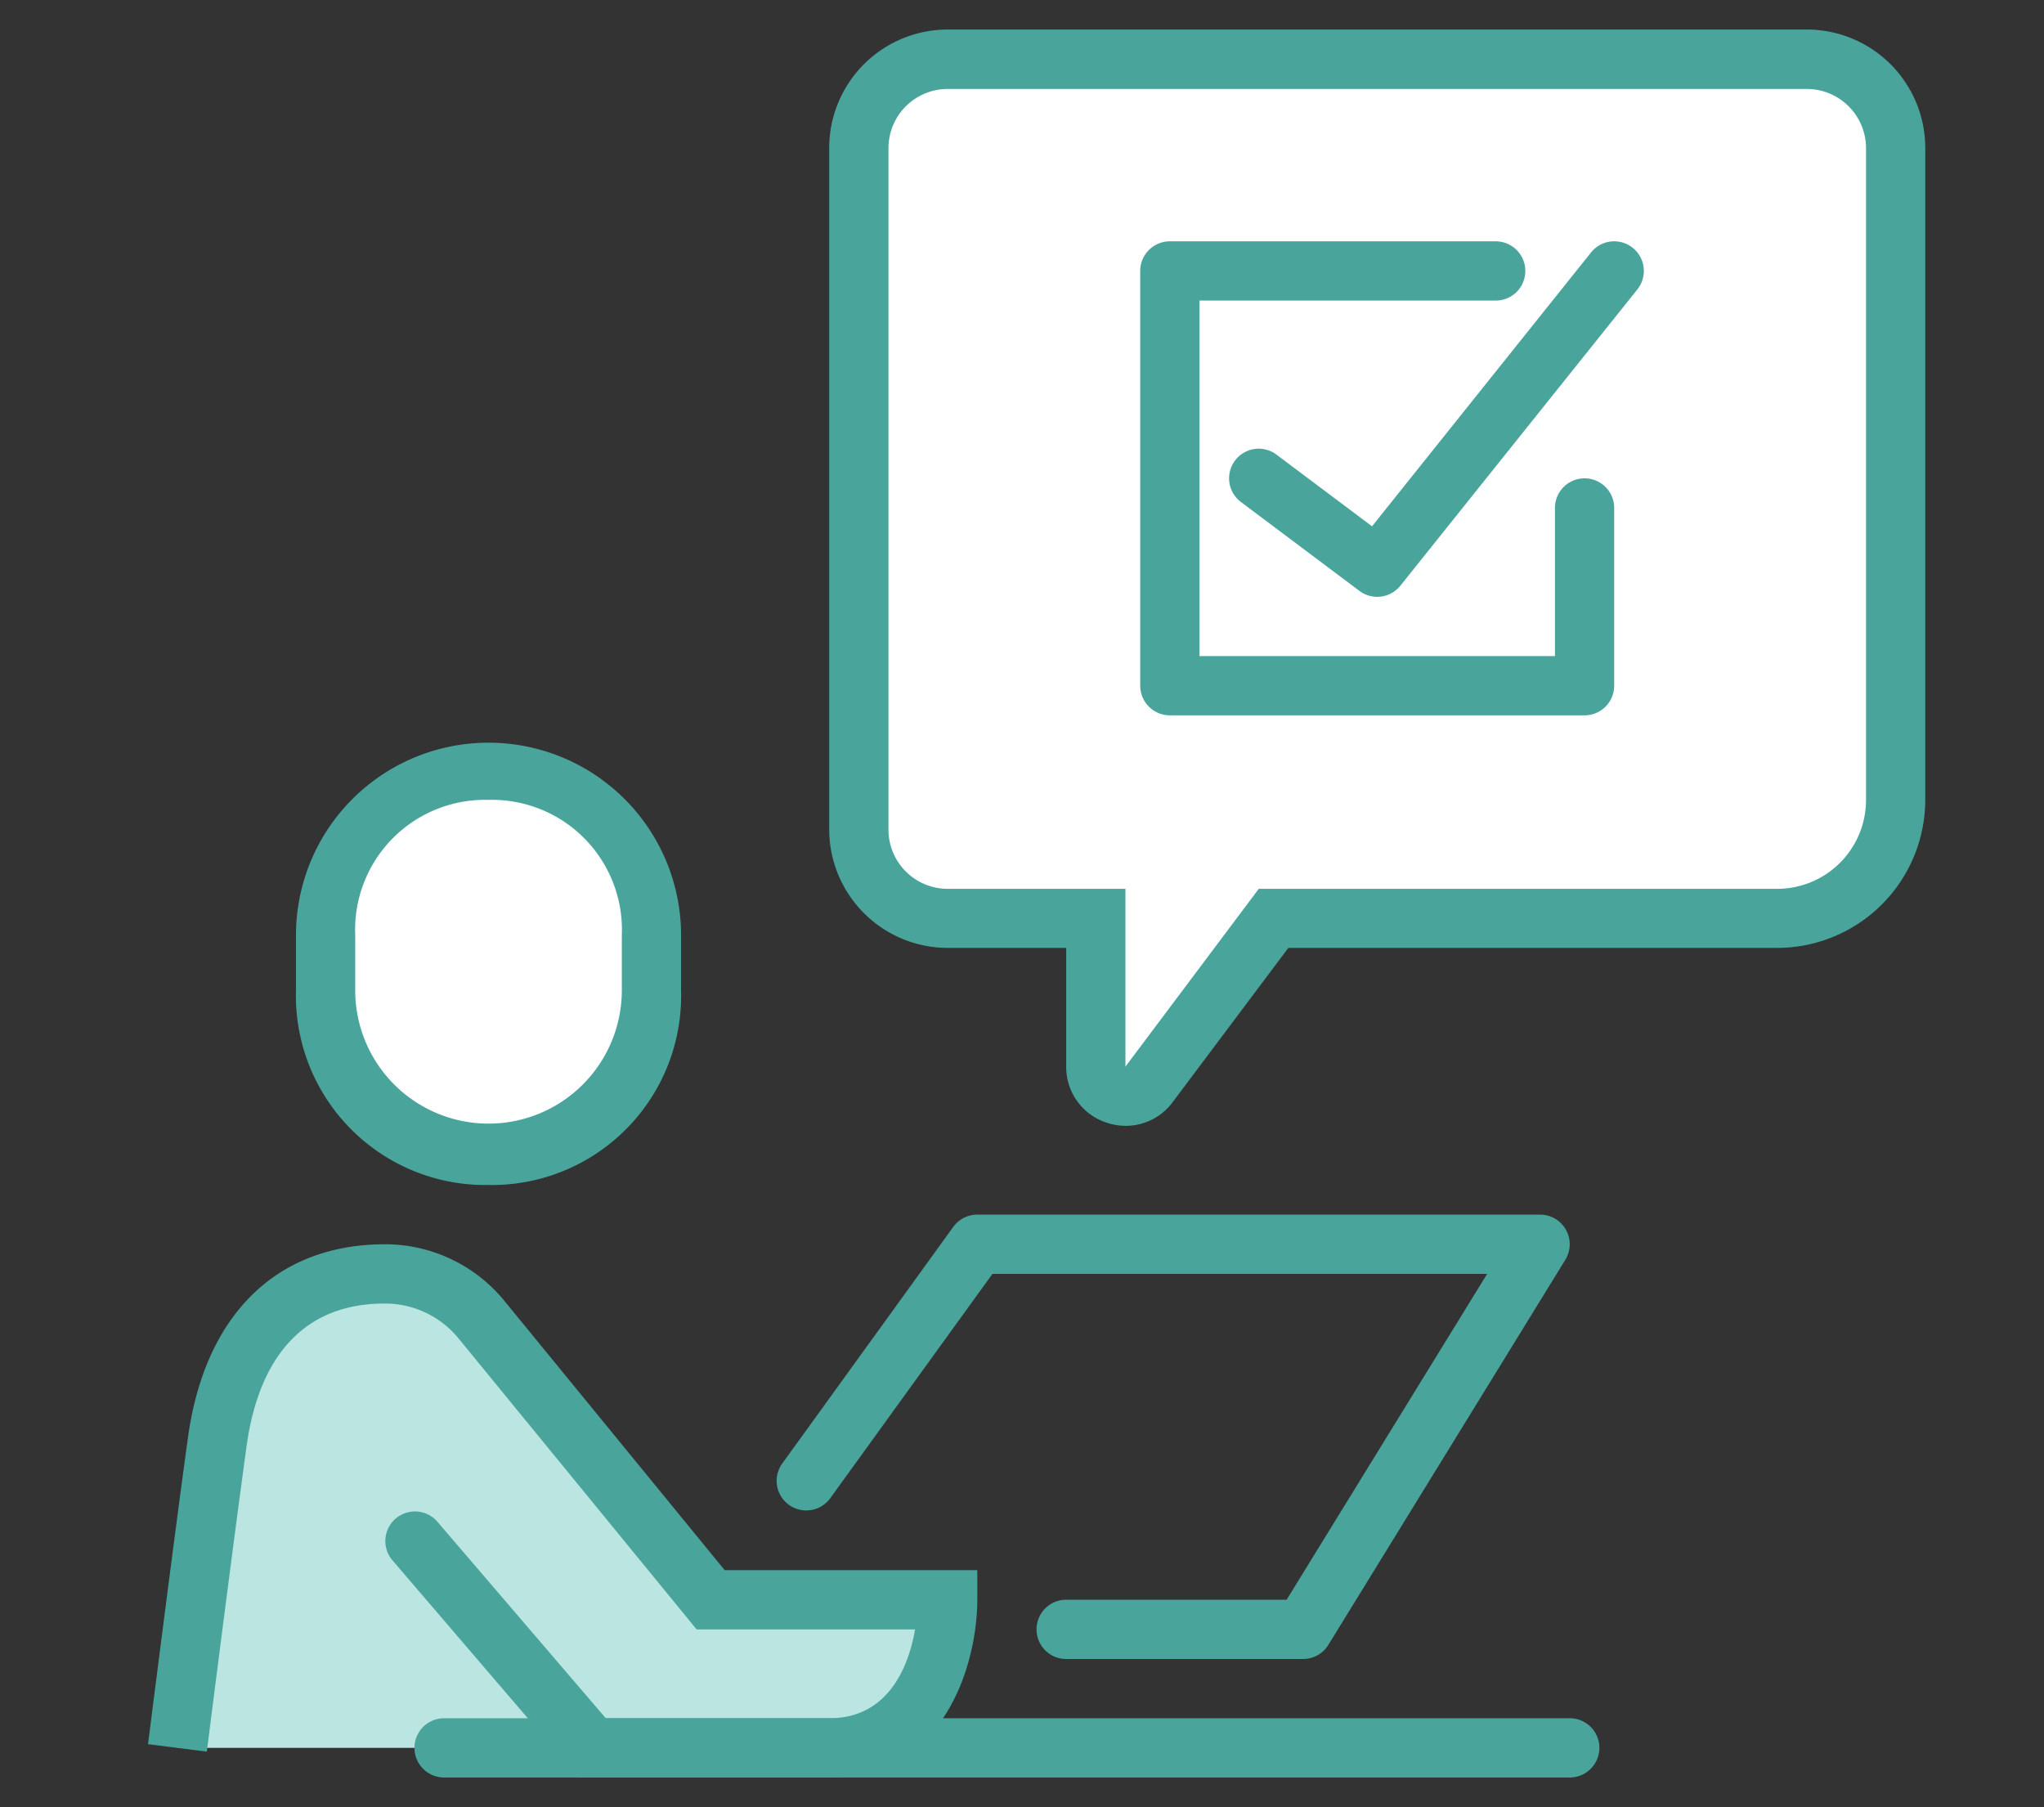
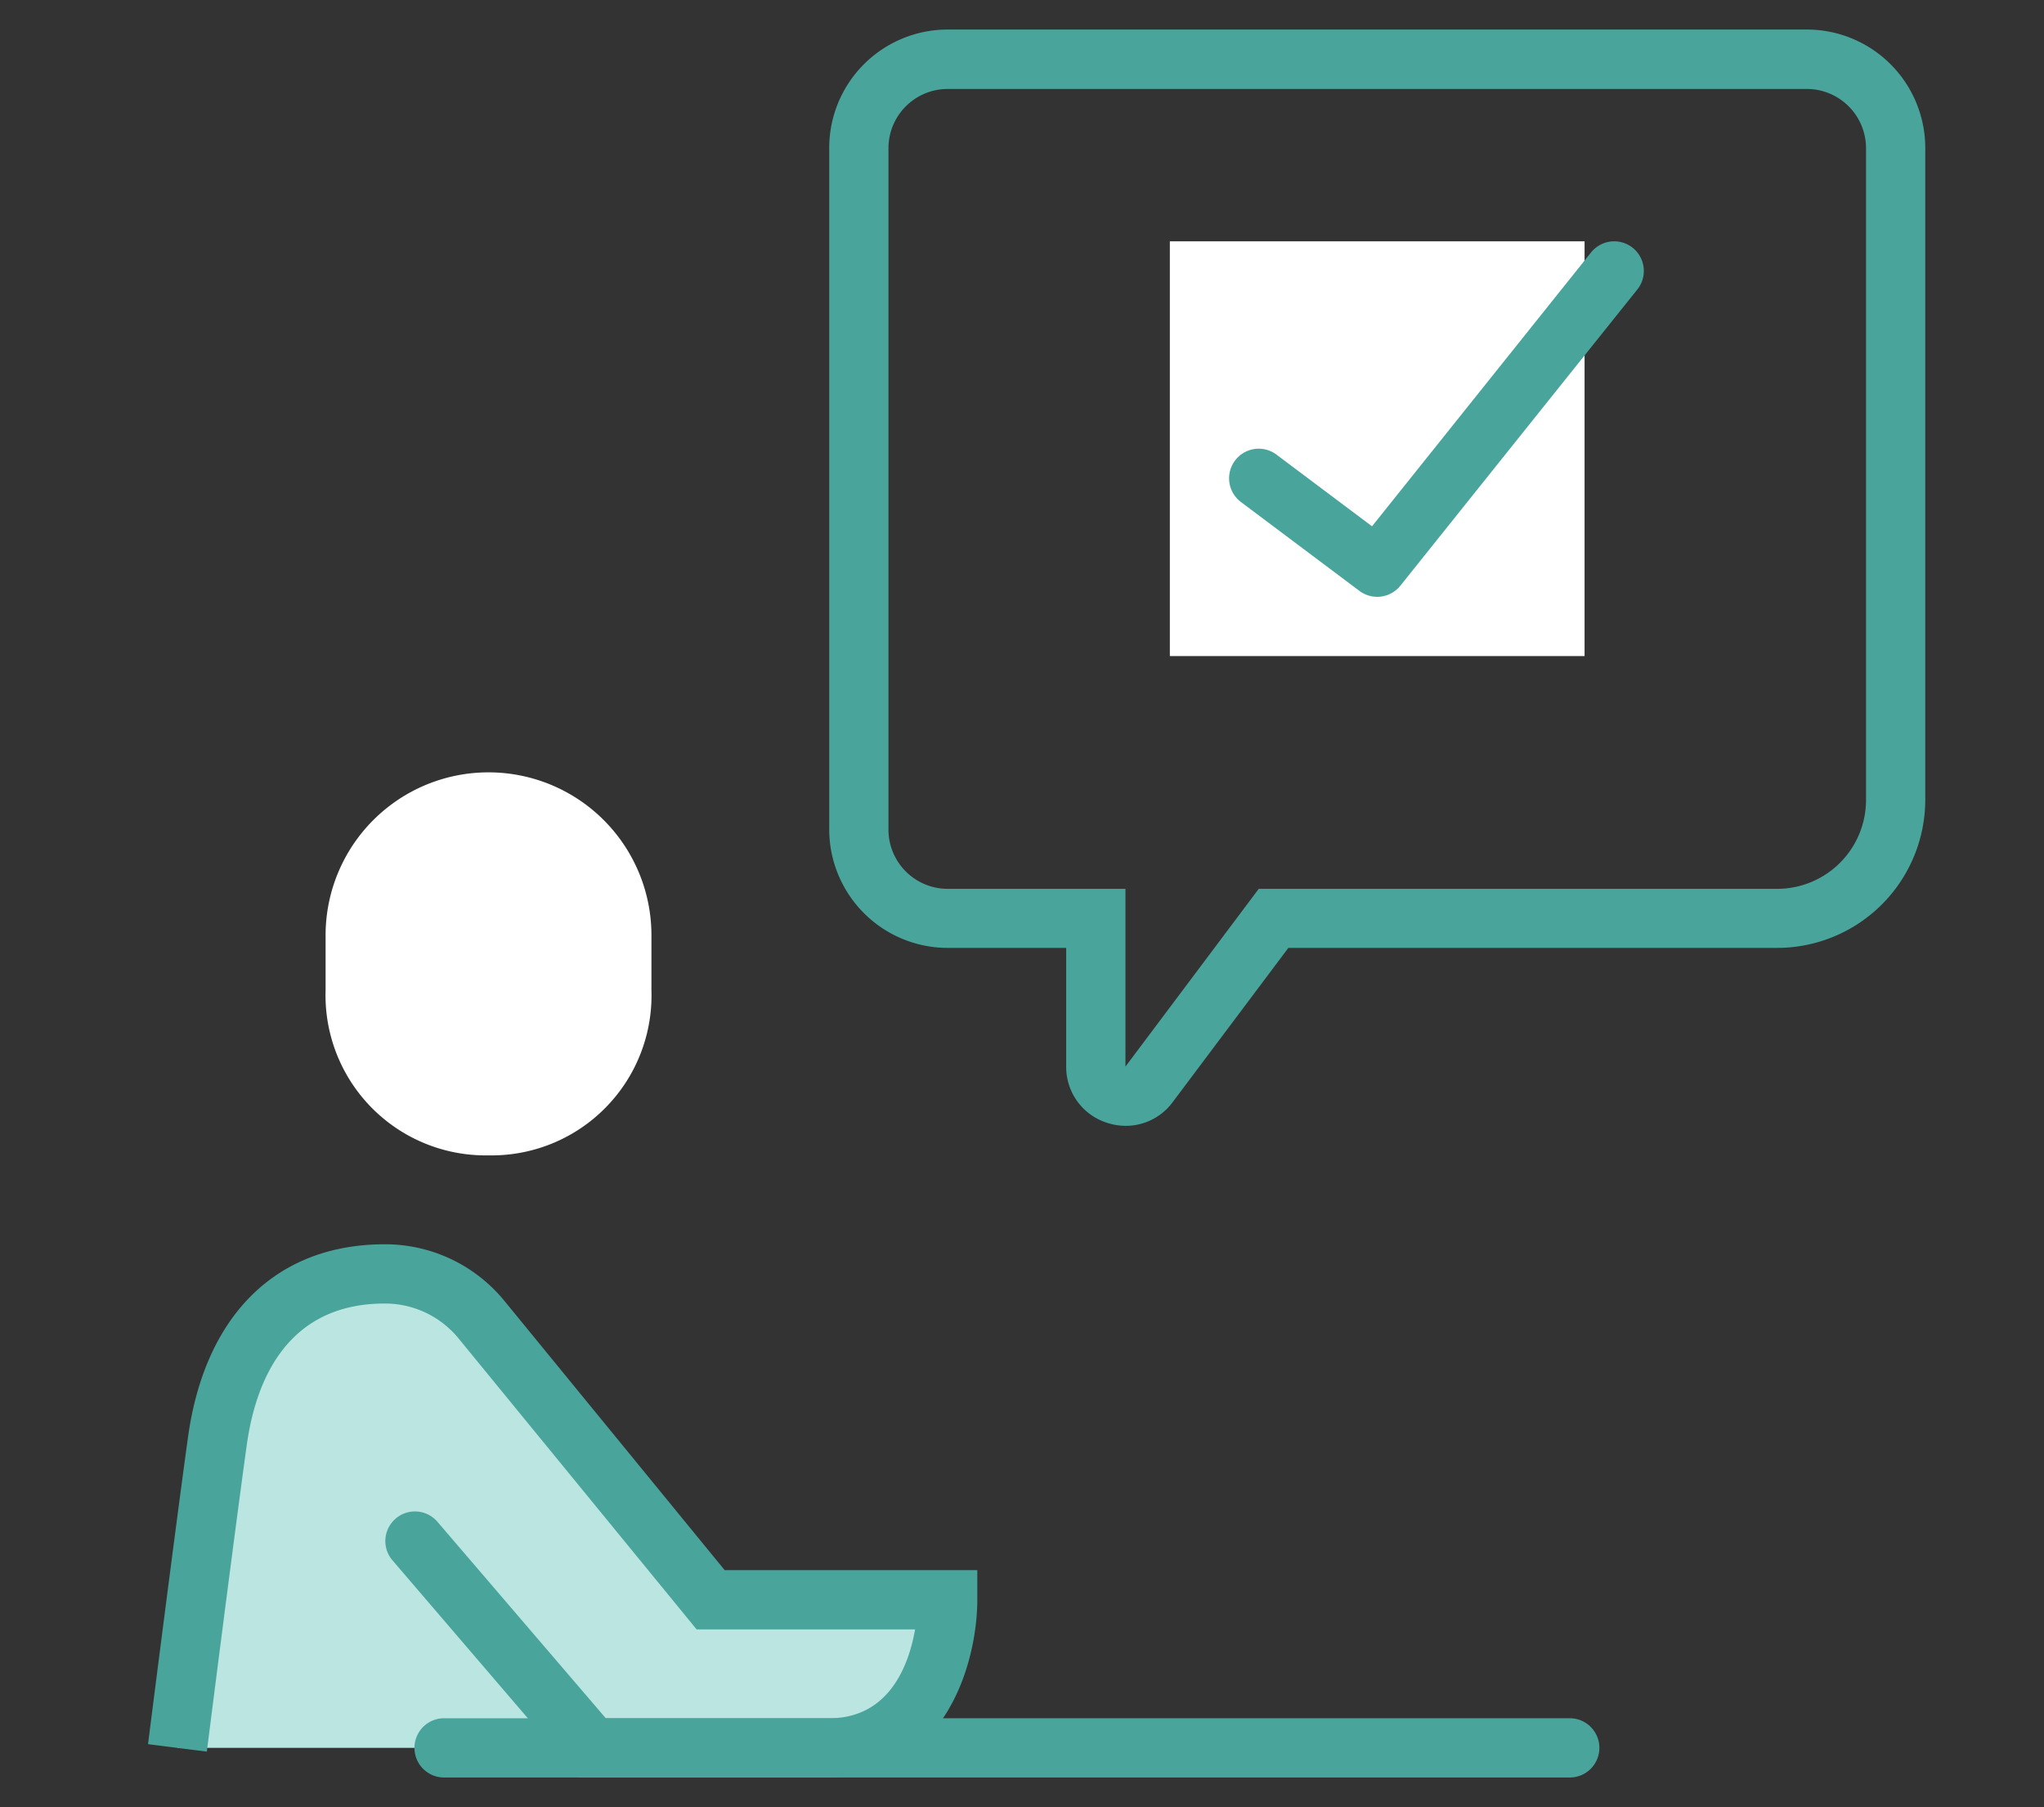
<svg xmlns="http://www.w3.org/2000/svg" width="69" height="61" viewBox="0 0 69 61">
  <rect x="0" y="0" width="69" height="61" fill="#333333" stroke="none" />
  <g transform="translate(-713 -459)">
    <g transform="translate(611.491 399.146)">
      <path d="M125.5,113.854l-7.733-9.453a4.223,4.223,0,0,0-3.267-1.547c-2.965,0-5.125,1.843-5.652,5.652-.455,3.286-1.348,10.348-1.348,10.348h22c4,0,4-5,4-5Z" fill="#bae5e0" />
-       <path d="M145.5,115.854h-8a1,1,0,0,1,0-2h7.442l6.769-11h-16.7l-5.484,7.585a1,1,0,0,1-1.621-1.171l5.783-8a1,1,0,0,1,.81-.414h19a1,1,0,0,1,.852,1.523l-8,13A1,1,0,0,1,145.5,115.854Z" fill="#49a59c" />
      <path d="M154.5,119.854h-38a1,1,0,0,1,0-2h38a1,1,0,0,1,0,2Z" fill="#49a59c" />
      <path d="M118,98.854a5.406,5.406,0,0,1-5.5-5.572V91.425a5.5,5.5,0,1,1,11,0v1.858A5.4,5.4,0,0,1,118,98.854Z" fill="#fff" />
-       <path d="M118,99.854a6.394,6.394,0,0,1-6.5-6.572V91.424a6.5,6.5,0,1,1,13,0v1.859A6.392,6.392,0,0,1,118,99.854Zm0-13a4.387,4.387,0,0,0-4.5,4.57v1.858a4.5,4.5,0,1,0,9,0V91.424A4.386,4.386,0,0,0,118,86.854Z" fill="#49a59c" />
      <path d="M129.5,119.854h-8.459l-6.3-7.35a1,1,0,0,1,1.519-1.3l5.7,6.651h7.54c2.04,0,2.693-1.814,2.9-3h-7.375l-8.034-9.819a3.209,3.209,0,0,0-2.493-1.181c-3.3,0-4.359,2.6-4.661,4.789-.455,3.283-1.346,10.335-1.346,10.336l-1.985-.251s.894-7.069,1.349-10.359c.574-4.141,2.995-6.515,6.643-6.515a5.2,5.2,0,0,1,4.041,1.914l7.433,9.086H134.5v1C134.5,115.929,133.457,119.854,129.5,119.854Z" fill="#49a59c" />
-       <path d="M133.5,61.854h29a3,3,0,0,1,3,3v22a4,4,0,0,1-4,4h-17l-4.2,5.6a1,1,0,0,1-1.8-.6v-5h-5a3,3,0,0,1-3-3v-23A3,3,0,0,1,133.5,61.854Z" fill="#fff" />
      <path d="M139.517,97.857a2.036,2.036,0,0,1-.648-.106,1.973,1.973,0,0,1-1.368-1.9v-4h-4a4.005,4.005,0,0,1-4-4v-23a4,4,0,0,1,4-4h29a4,4,0,0,1,4,4v22a5.006,5.006,0,0,1-5,5H145l-3.9,5.2A1.969,1.969,0,0,1,139.517,97.857Zm-6.016-35a2,2,0,0,0-2,2v23a2,2,0,0,0,2,2h6v6l4.5-6h17.5a3,3,0,0,0,3-3v-22a2,2,0,0,0-2-2Z" fill="#49a59c" />
      <rect width="14" height="14" transform="translate(141 68)" fill="#fff" />
-       <path d="M155,84H141a1,1,0,0,1-1-1V69a1,1,0,0,1,1-1h11a1,1,0,0,1,0,2H142V82h12V77a1,1,0,0,1,2,0v6A1,1,0,0,1,155,84Z" fill="#49a59c" />
      <path d="M148,80a1,1,0,0,1-.6-.2l-4-3a1,1,0,0,1,1.2-1.6l3.225,2.419,7.394-9.244a1,1,0,0,1,1.562,1.25l-8,10A1,1,0,0,1,148,80Z" fill="#49a59c" />
    </g>
    <rect width="69" height="61" transform="translate(713 459)" fill="none" />
  </g>
</svg>